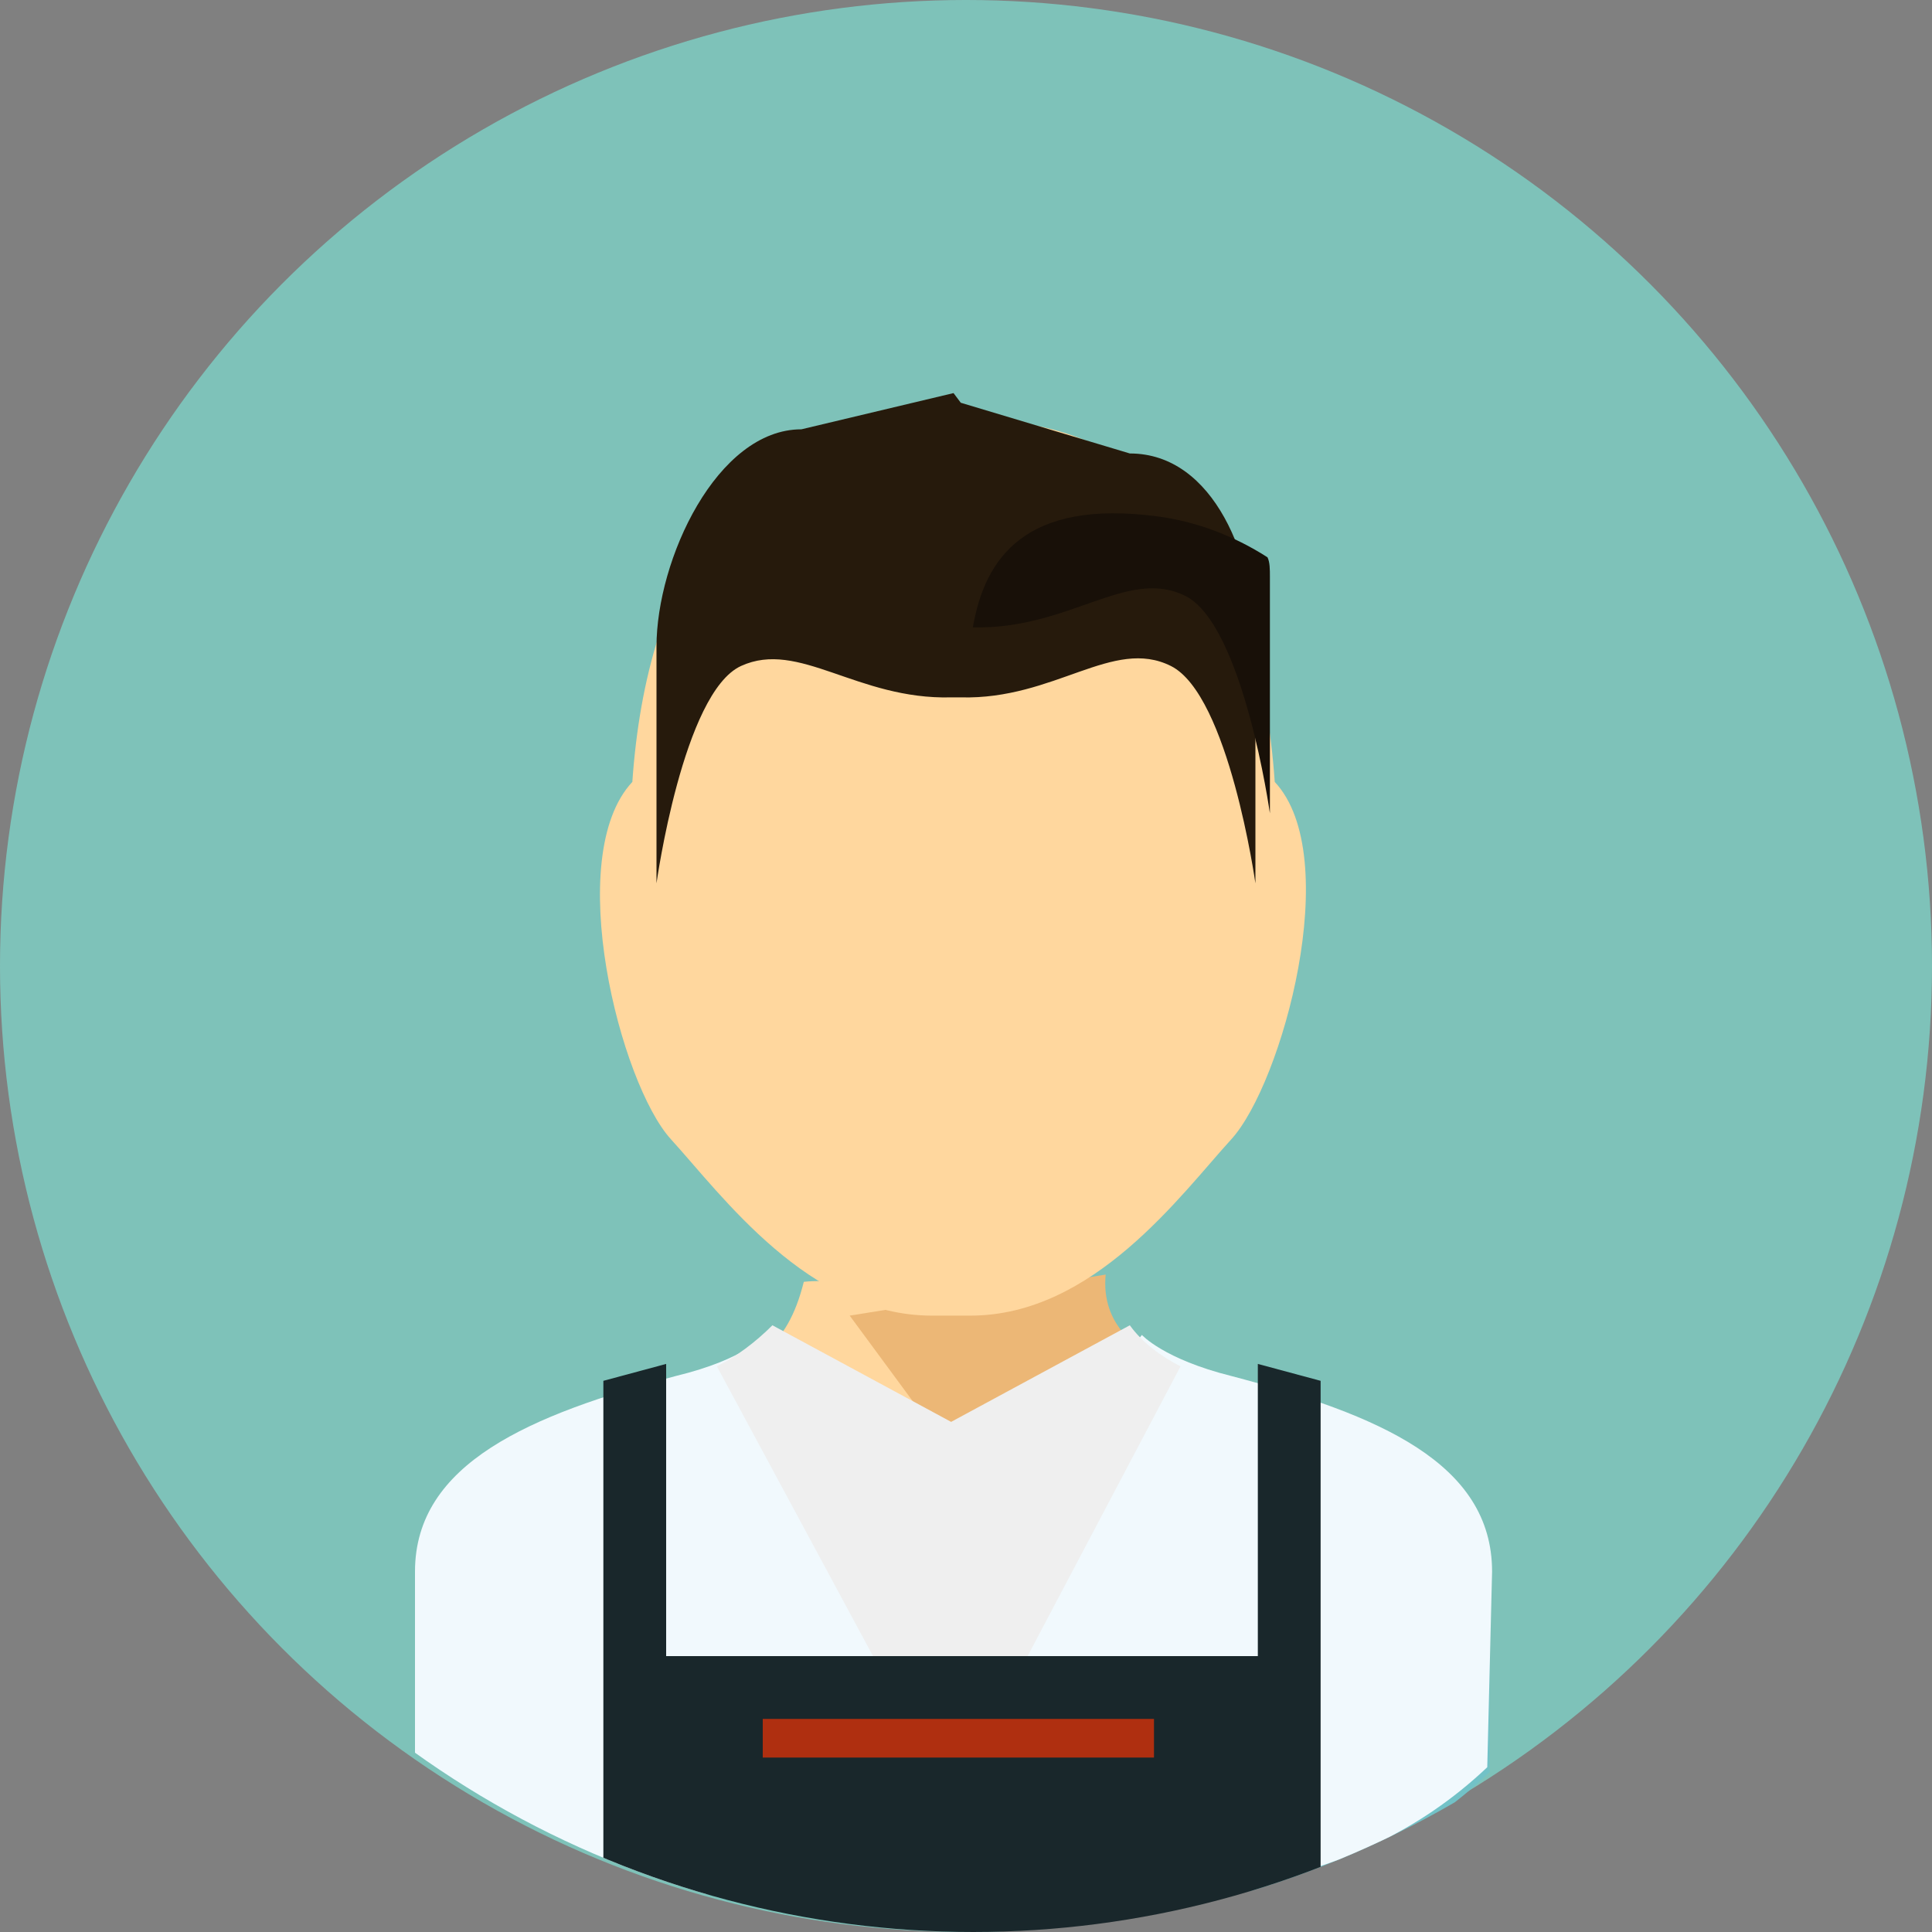
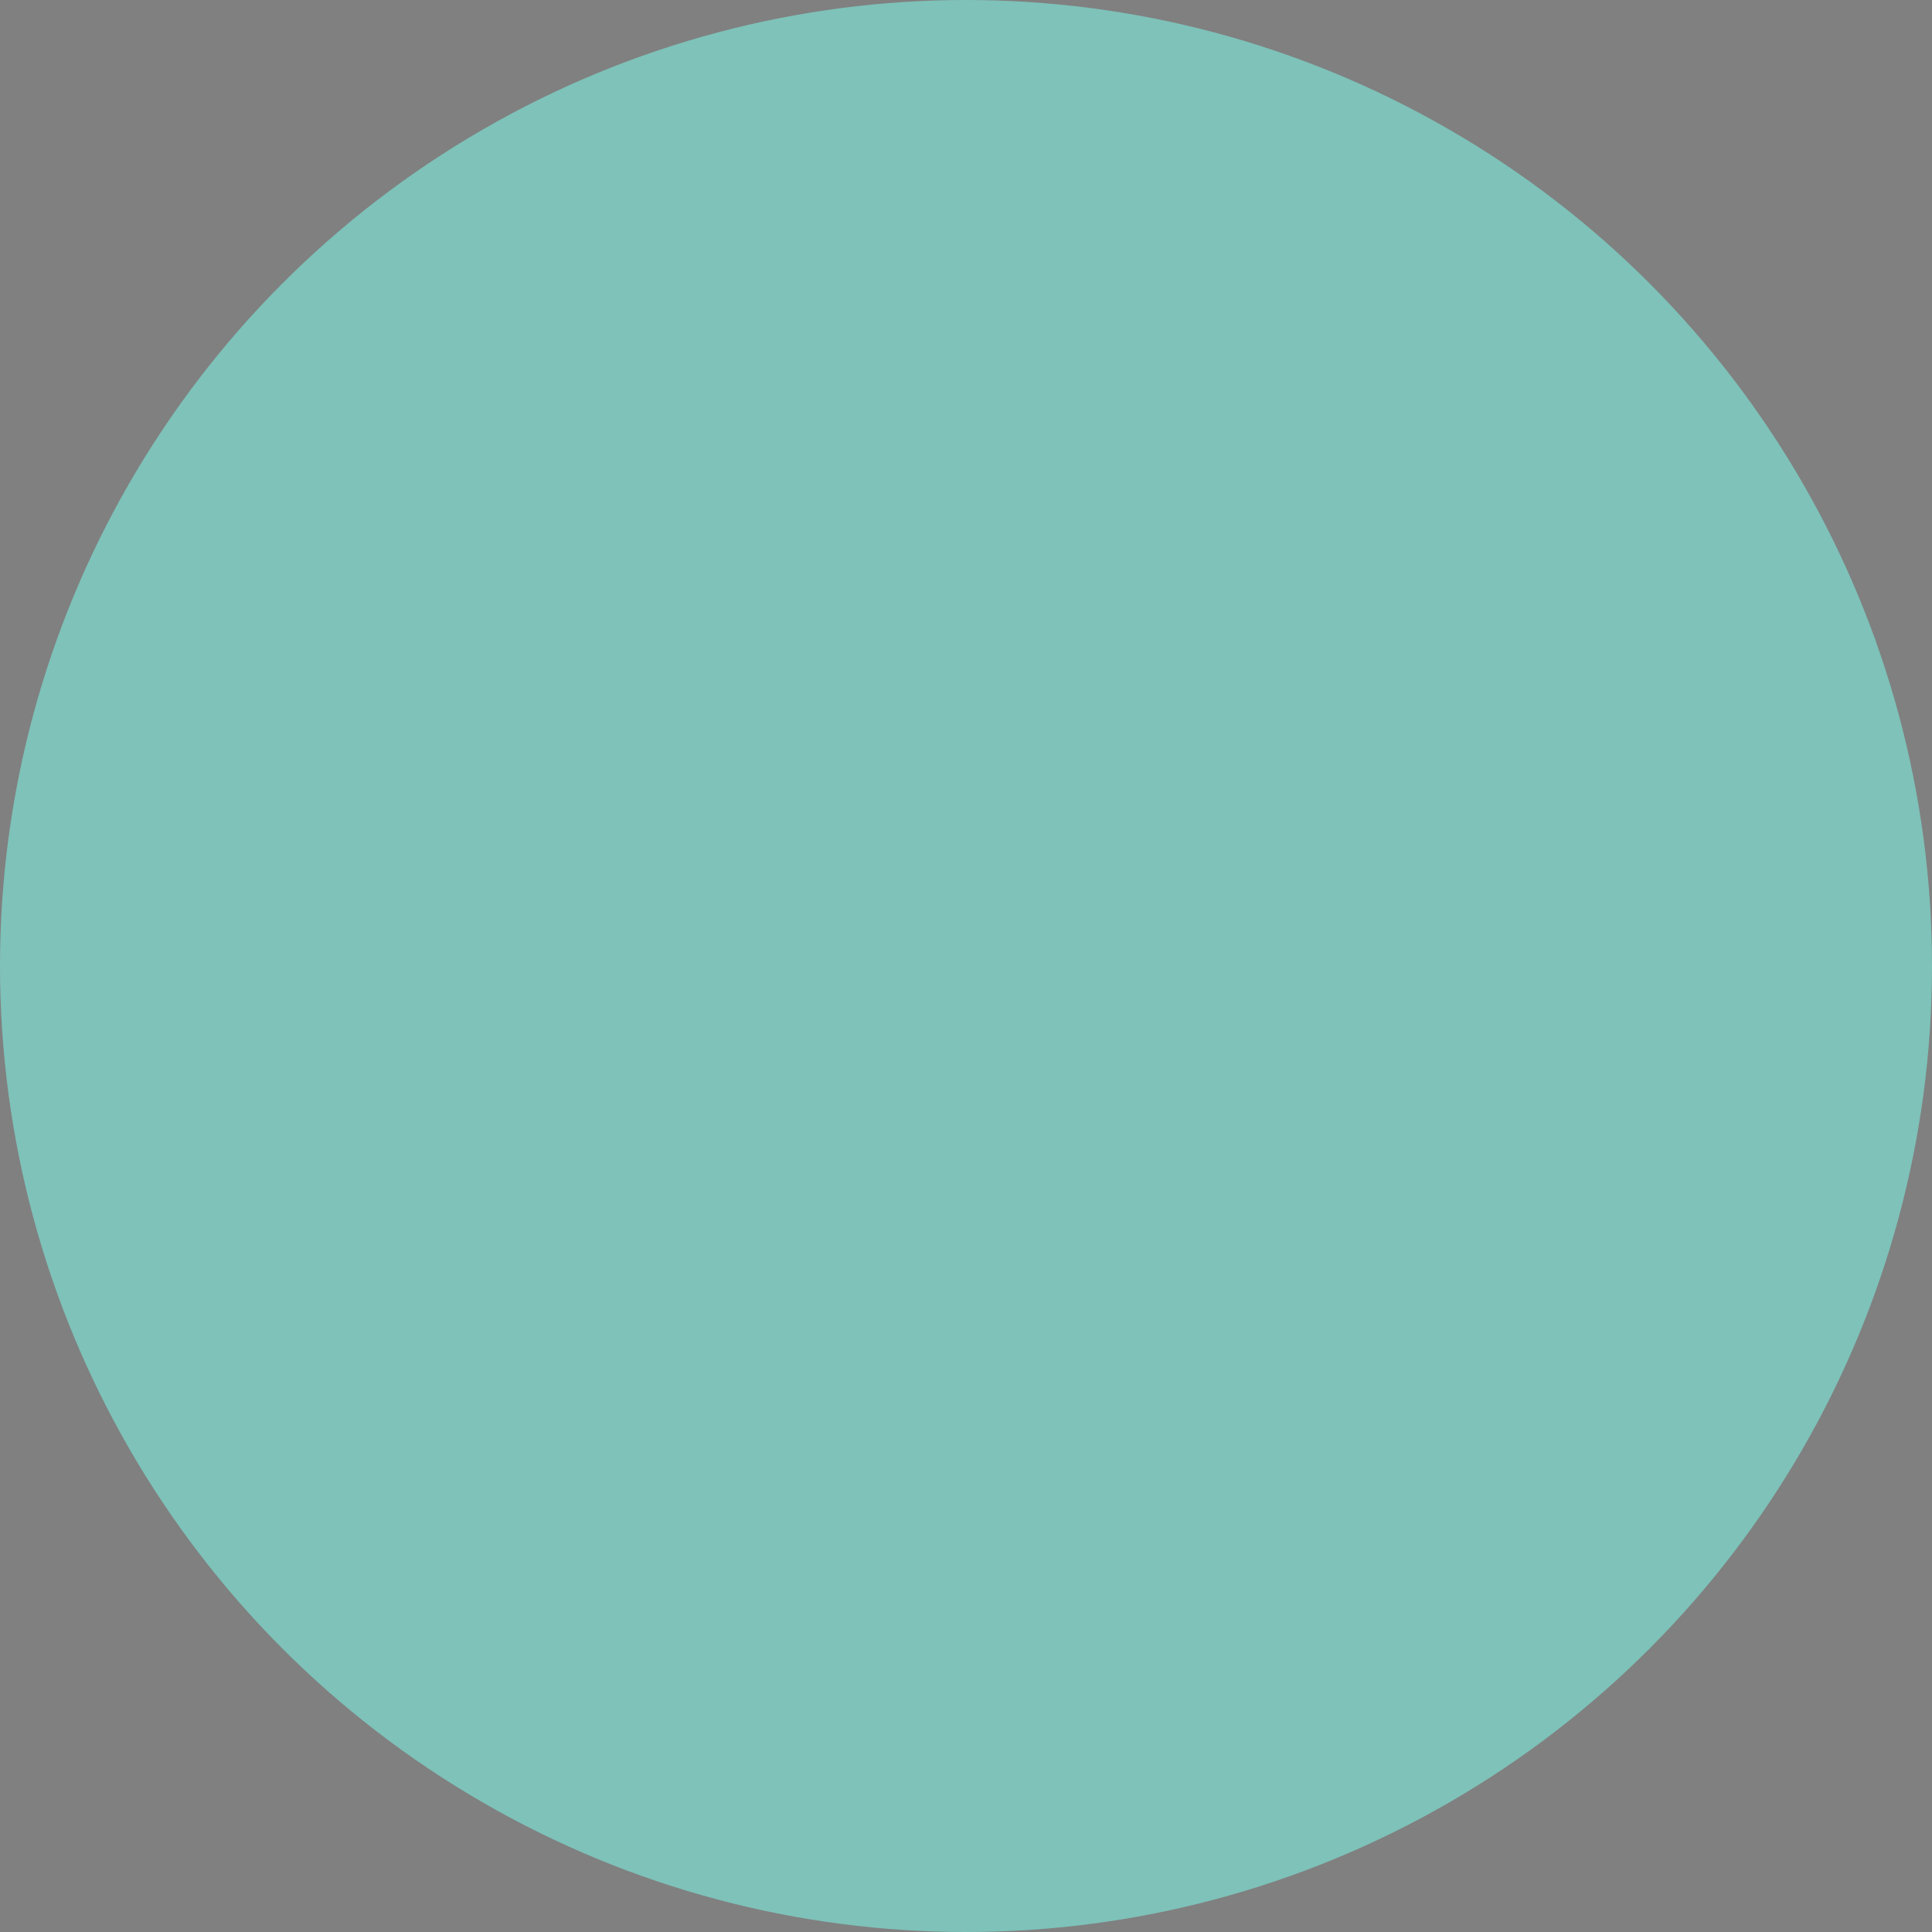
<svg xmlns="http://www.w3.org/2000/svg" enable-background="new 0 0 80 80" viewBox="0 0 80 80">
  <rect x="0" y="0" width="80" height="80" fill="#808080" stroke="none" />
  <clipPath id="a">
-     <circle cx="40.3" cy="40.3" r="39.7" />
-   </clipPath>
+     </clipPath>
  <circle cx="40" cy="40" fill="#7ec2b9" r="40" />
  <g clip-path="url(#a)">
    <g transform="translate(16.784 15.777)">
      <path clip-rule="evenodd" d="m22.6 56.3c-4.5-1.8-10.1-7.8-10.8-14.6 2.6-.9 4-1.6 4.7-4.4 1.9-.2 4 .7 6.1.7 2 0 4.1.1 6.1.3.7 2.9 2.2 3 4.7 3.9-.7 6.7-6.3 12.2-10.8 14.1z" fill="#ffd79e" fill-rule="evenodd" />
      <path d="m29.3 48.6 3.7-7c-1.1-.5-2.2-1.2-3.1-2-.7-.7-1-1.6-.9-2.6l-10.6 1.7 4.2 5.7z" fill="#ecb776" />
-       <path d="m34.2 41.3c-2.8-.7-3.7-1.7-3.7-1.7l-8 10.1-.2-.2v13.8h.3c8.7 0 16.5-.1 22.3-5.7v-8.1c0-4.6-4.7-6.6-10.7-8.2z" fill="#72c2c7" />
      <path d="m11.3 41.3c2.8-.7 3.7-1.7 3.7-1.7l8 10.1.2-.2v13.8h-.3c-8.7 0-16.5-.1-22.3-5.7v-8.1c0-4.6 4.7-6.6 10.7-8.2z" fill="#72c2c7" />
      <path d="m45 49.3c0-4.5-4.7-6.5-10.8-8.1-2.8-.7-3.7-1.7-3.7-1.7l-7.8 9.7-7.8-9.7s-.8 1-3.7 1.7c-6 1.6-10.8 3.6-10.8 8.1v8.1c5.6 5.4 13.3 5.7 21.7 5.7h1c8.4 0 16-.3 21.7-5.7z" fill="#f1f9fd" />
      <path d="m22.6 58.8 9.5-18c-.8-.4-1.6-1-2.1-1.7l-7.4 4-7.4-4c-.7.7-1.5 1.3-2.3 1.7z" fill="#efefef" />
      <path clip-rule="evenodd" d="m36 16.6c-.6-8.7-4.5-15-12.5-15-.3 0-.5 0-.8 0s-.5 0-.8 0c-8 0-11.9 6.3-12.5 15-2.9 3.1-.5 12.5 1.6 14.8s5.7 7.3 10.8 7.3h.8.8c5.1 0 8.7-5 10.8-7.3s4.7-11.7 1.8-14.8z" fill="#ffd79e" fill-rule="evenodd" />
      <path d="m30 3-7-2.1-.3-.4-6.3 1.5c-3.5 0-6 5.4-6 9v9.8s1.1-7.9 3.5-9 4.8 1.4 8.7 1.3h.2s.2 0 .2 0c3.9.1 6.3-2.5 8.7-1.3s3.5 9 3.5 9v-9.8c0-3.6-1.7-8-5.2-8z" fill="#261a0c" />
-       <path d="m23.5 10.2c4 .1 6.4-2.5 8.8-1.3s3.5 9 3.5 9v-9.8c0-.3 0-.6-.1-.8-1.4-.9-3-1.5-4.6-1.7-5.4-.7-7.1 1.7-7.6 4.6z" fill="#181008" />
      <path d="m35.3 40.7v12.1h-24.5v-12.1l-2.6.7v23h29.7v-23z" fill="#19272b" />
      <path d="m14.8 55.4h16.2v1.6h-16.2z" fill="#af2f10" />
    </g>
  </g>
</svg>